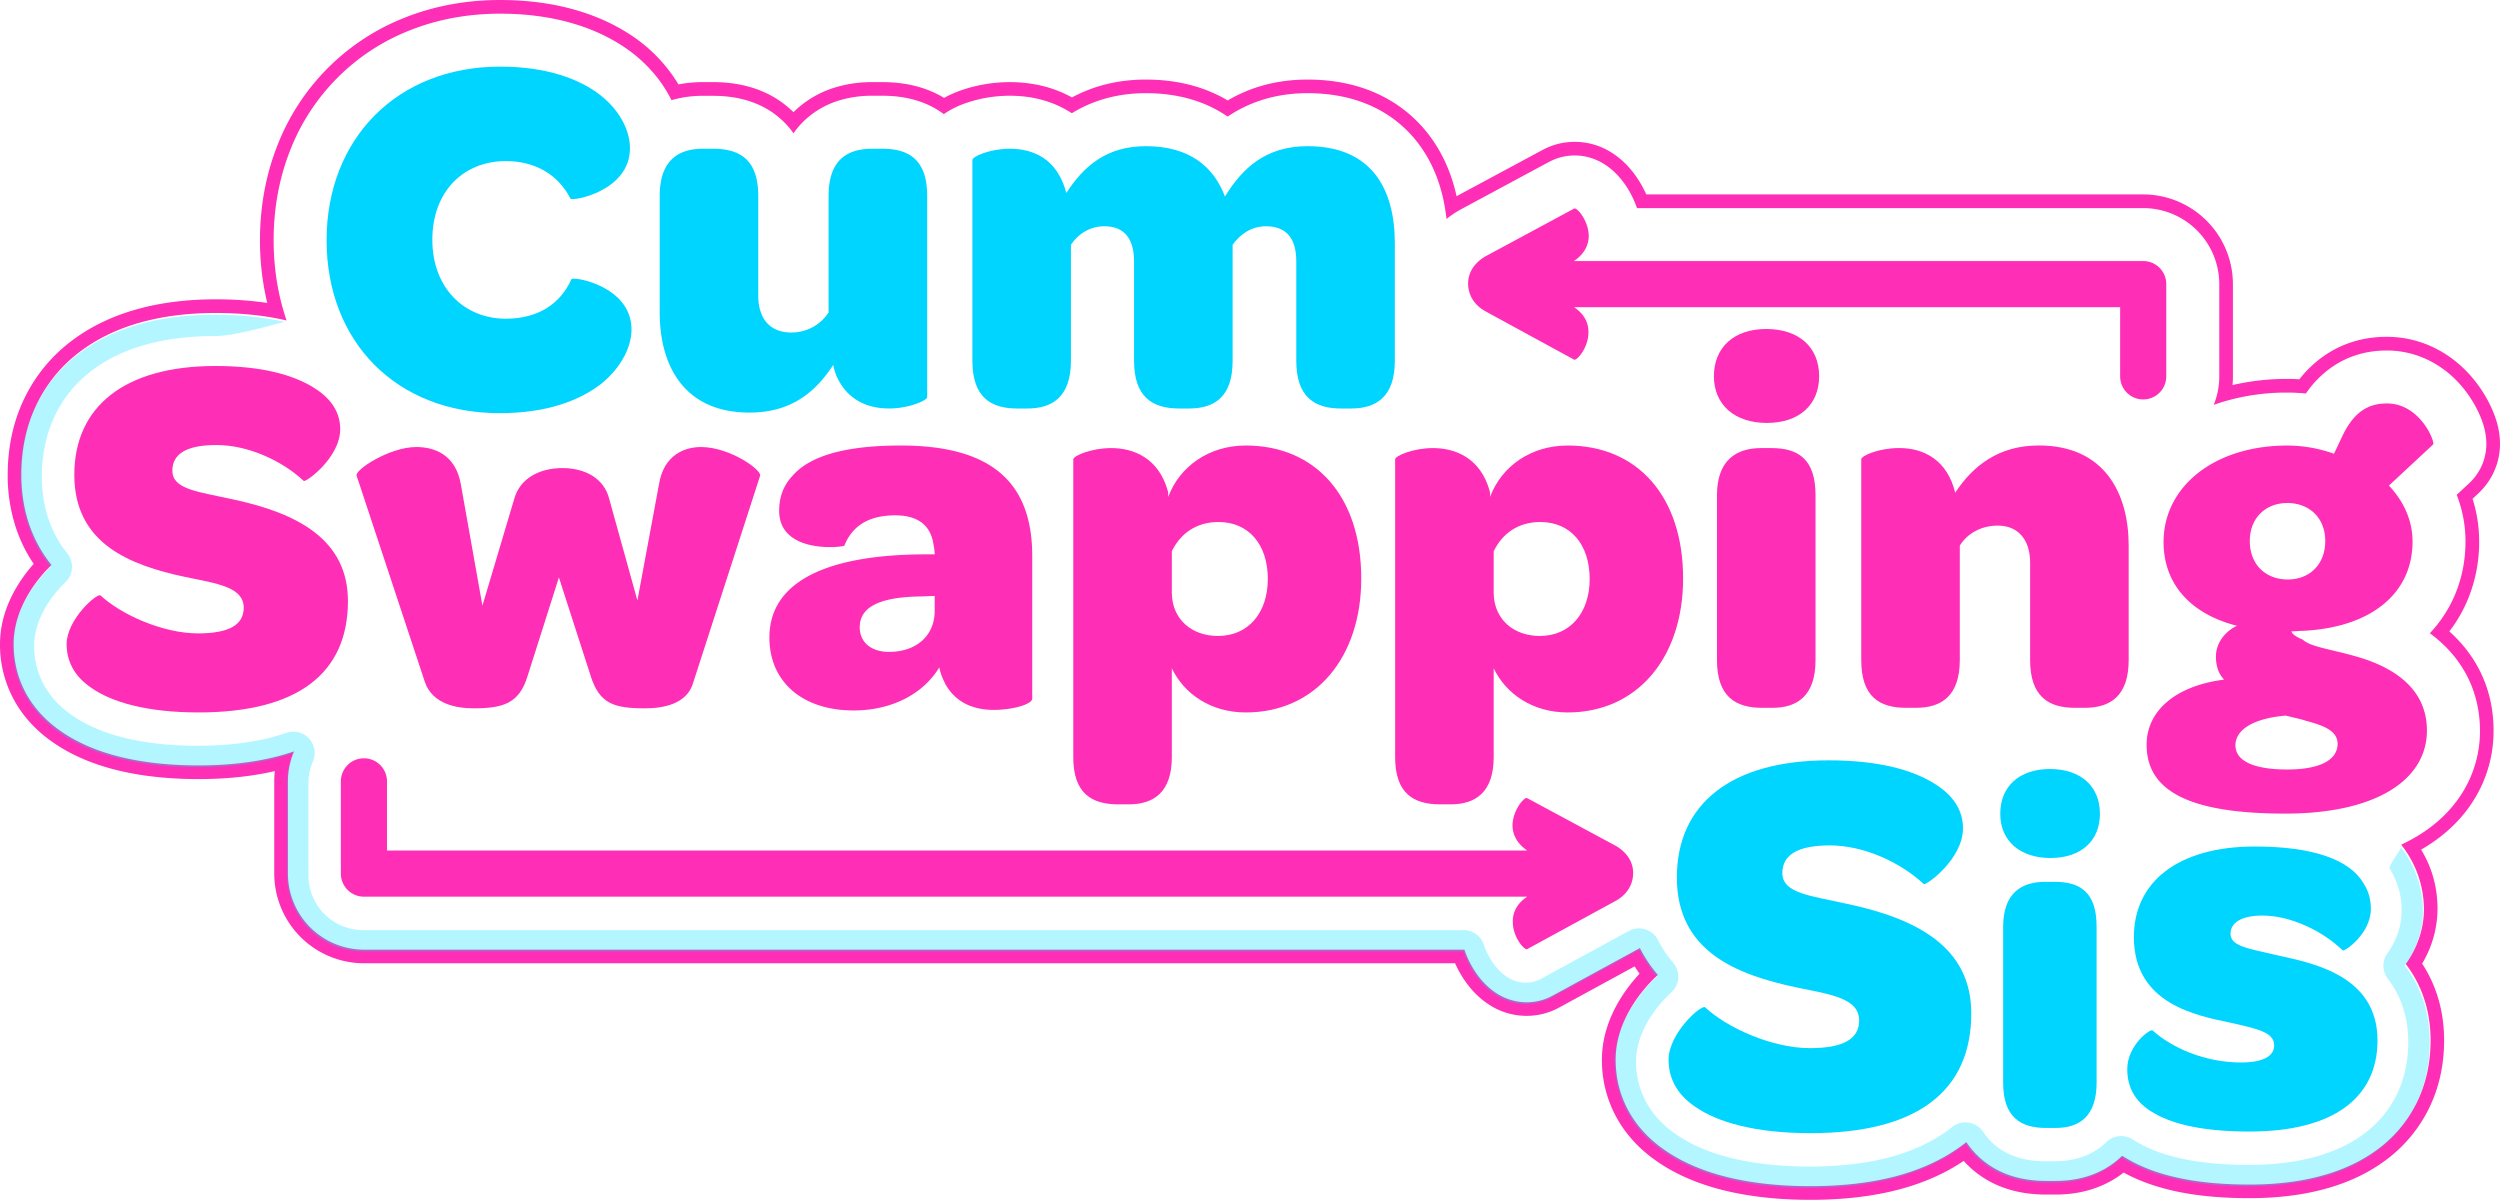
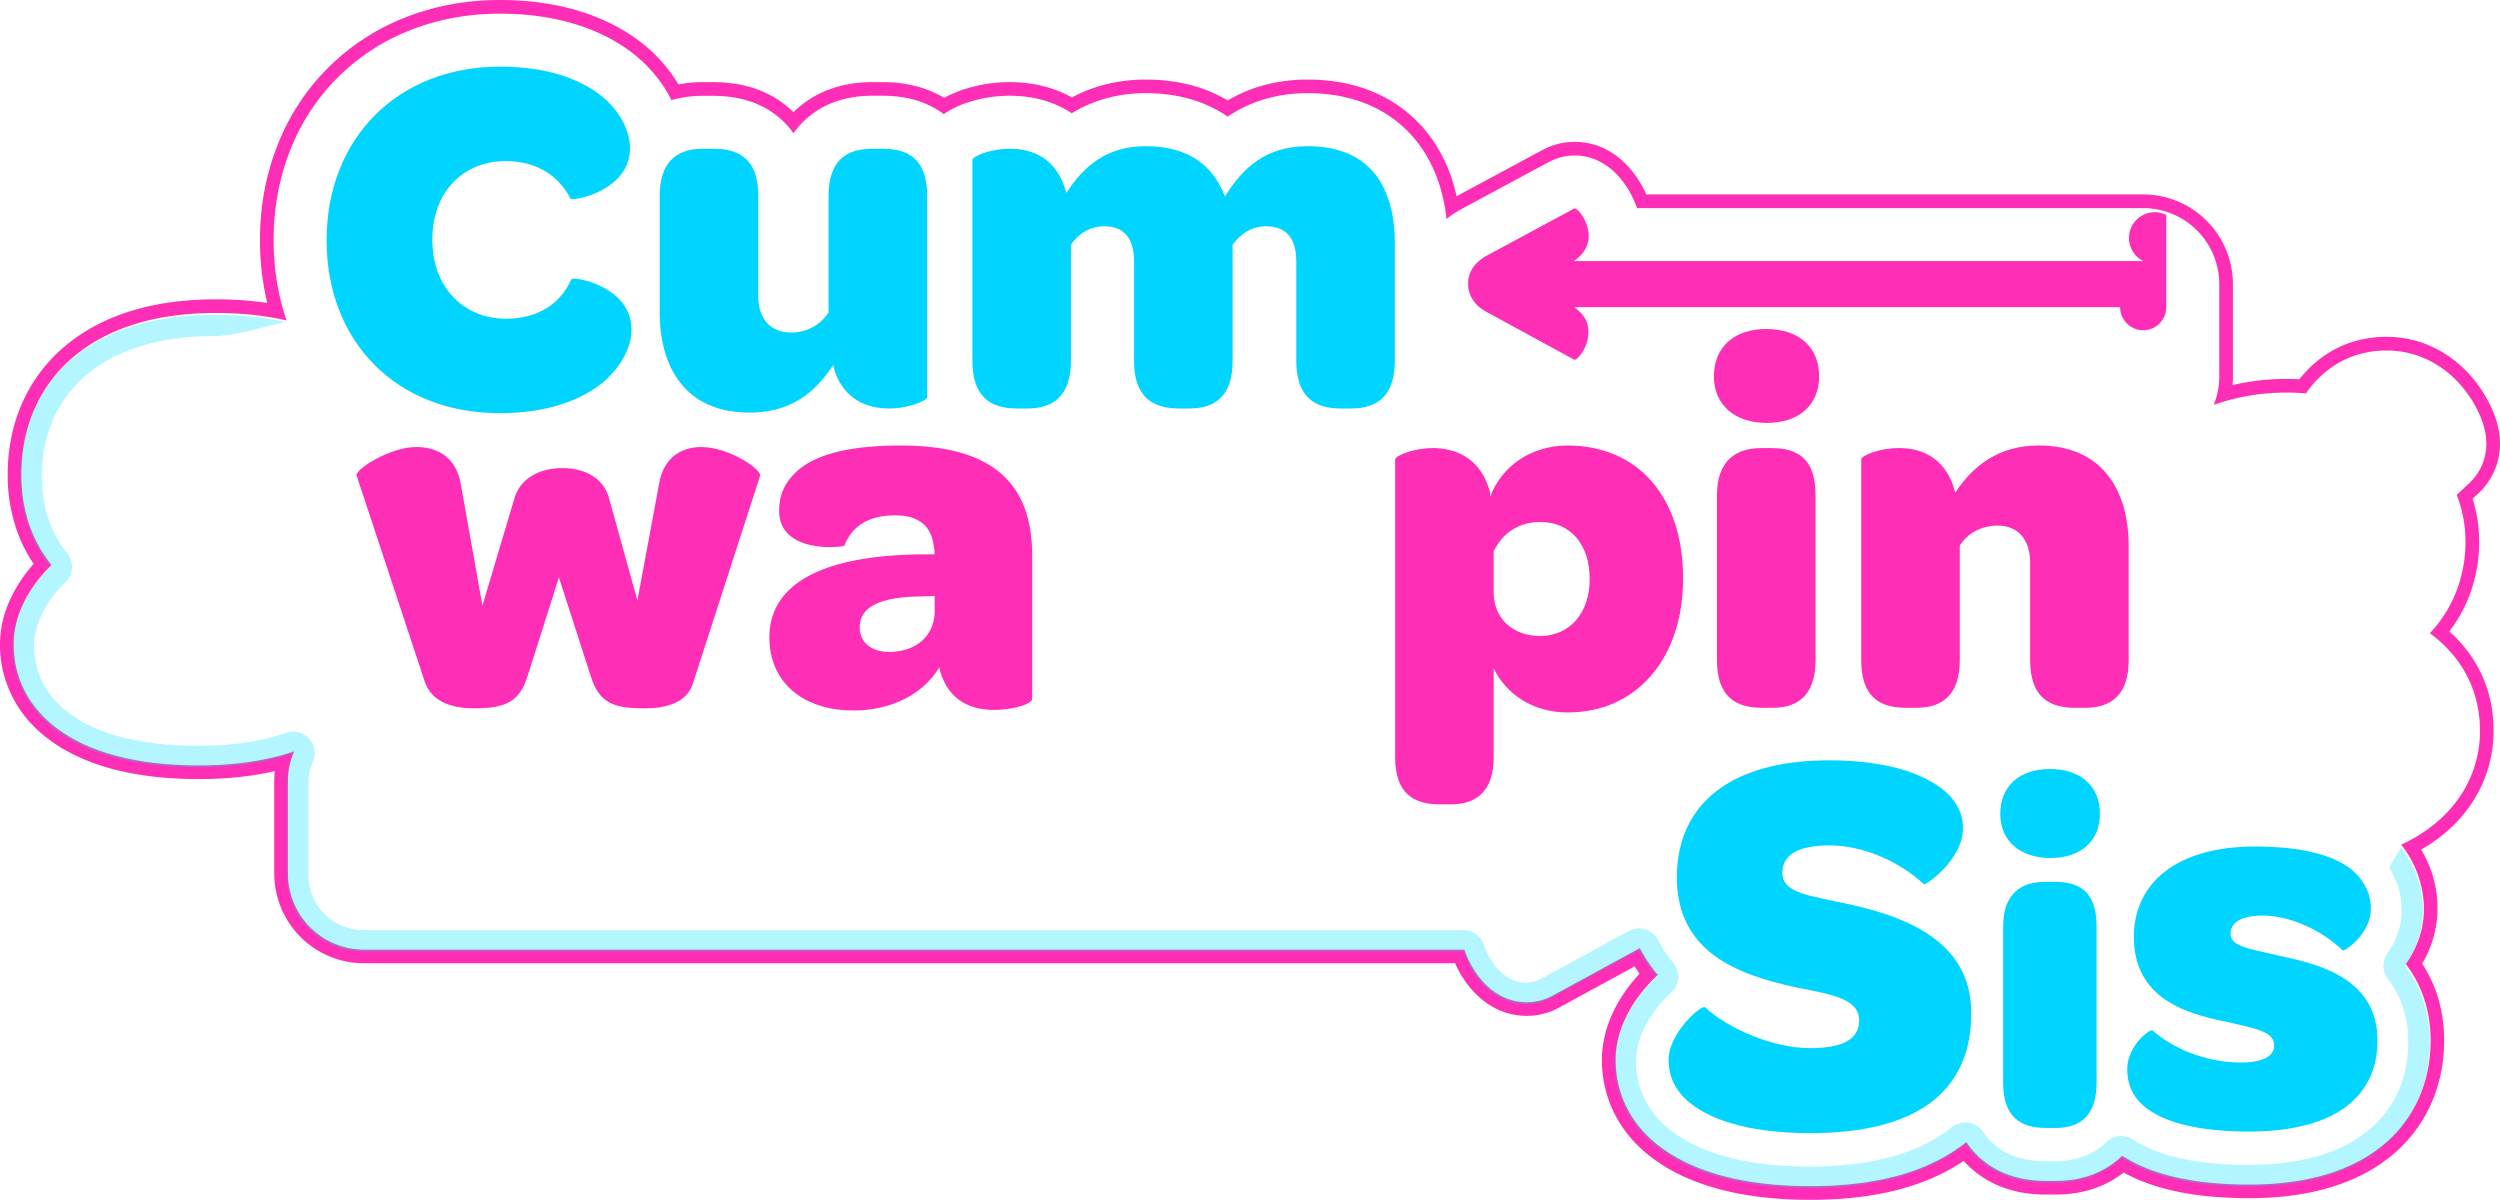
<svg xmlns="http://www.w3.org/2000/svg" viewBox="0 0 2926.87 1404.69">
  <defs>
    <style>.cls-1,.cls-7{fill:#fe2eb7;}.cls-2{fill:#fff;}.cls-3{opacity:0.3;}.cls-4{mask:url(#mask);}.cls-5{fill:#00e1ff;}.cls-6{fill:#00d5ff;}.cls-7{fill-rule:evenodd;}.cls-8{filter:url(#luminosity-noclip);}</style>
    <filter id="luminosity-noclip" x="404.64" y="726.24" width="2833.68" height="1026.48" filterUnits="userSpaceOnUse" color-interpolation-filters="sRGB">
      <feFlood flood-color="#fff" result="bg" />
      <feBlend in="SourceGraphic" in2="bg" />
    </filter>
  </defs>
  <g id="background">
    <path id="Pink_Stroke" data-name="Pink Stroke" class="cls-1" d="M977.2,360c-39.5,0-77,6.93-111.44,20.58A263.11,263.11,0,0,0,716.17,531.06c-13.34,34.14-20.1,71.17-20.1,110.07a313.2,313.2,0,0,0,8.53,73.5,415.74,415.74,0,0,0-60.61-4.2c-33.31,0-64.14,3.88-91.61,11.52-30.2,8.41-56.74,21.43-78.89,38.71a184,184,0,0,0-54.82,69.08c-11.91,26-17.95,55-17.95,86.1a196.21,196.21,0,0,0,9.78,62.47,171.4,171.4,0,0,0,20.65,41.83c-1.63,1.84-3.24,3.72-4.8,5.63-15.81,19.31-34.64,50.31-34.64,88.39a134.4,134.4,0,0,0,16.33,65.1c10.75,19.71,26.32,36.62,46.28,50.23,20.53,14.27,45.66,25.11,74.69,32.24,28,6.88,60,10.36,95.15,10.36,32.66,0,62.67-3.14,89.31-9.35a107.22,107.22,0,0,0-.68,12v108a105.12,105.12,0,0,0,105,105H2095.26a125.57,125.57,0,0,0,7.91,15c9,14.61,20.06,26.07,32.84,34.07a80.17,80.17,0,0,0,43.09,12.49,79.1,79.1,0,0,0,25-4.06,78.19,78.19,0,0,0,12.67-5.51l88.68-48.34q2.76,4.35,5.77,8.56-4.18,4.49-8.14,9.32c-16.39,20-35.93,52.12-35.93,91.35a138.71,138.71,0,0,0,16.9,67.27c11.13,20.39,27.26,37.87,47.93,52,21.49,14.93,47.87,26.3,78.4,33.8,29.68,7.28,63.65,11,101,11s71.6-3.88,101.46-11.55c29.48-7.57,55.61-19,77.84-34q3.42,3.8,7.14,7.25c23,21.32,53,32.13,89.19,32.13h11.39c37.06,0,62.81-12.64,79.56-25.78,18.66,10.32,40.87,18,66.06,23,23.78,4.68,51.06,7,81.09,7,65.24,0,118.28-14.46,157.64-43a166.72,166.72,0,0,0,52.95-62.63c11.58-23.86,17.45-50.47,17.45-79.11,0-31.83-7.84-60.77-23.29-86-.79-1.29-1.61-2.58-2.44-3.86a125.65,125.65,0,0,0,18-64.05c0-25.23-6.46-48.56-19.21-69.4,1.3-.75,2.6-1.51,3.87-2.28,24.84-15,44.48-34.06,58.37-56.67a151.79,151.79,0,0,0,22.59-80.64c0-45.57-17.9-85.59-51.78-115.89a166.57,166.57,0,0,0,23.14-41.08A176,176,0,0,0,3294.18,994a165.27,165.27,0,0,0-7.72-50.07l6.89-6.41q.43-.4.84-.84a79.35,79.35,0,0,0,20.71-33.16c4.81-15.22,4.9-31.43.26-48.2-5.59-20.17-18.38-42.24-34.21-59-25.52-27.06-59.19-42-94.82-42-27.63,0-52.5,7.59-73.91,22.56a132,132,0,0,0-28.5,27.15c-4.73-.28-9.47-.43-14.18-.43a280.78,280.78,0,0,0-64.14,7.22q.49-5.07.49-10.2v-108a105.12,105.12,0,0,0-105-105h-581.8a128.47,128.47,0,0,0-7.79-14.77c-9-14.68-20.07-26.2-32.87-34.23a80.12,80.12,0,0,0-43.18-12.55,78.56,78.56,0,0,0-32.2,6.83c-1.79.79-3.55,1.66-5.26,2.58L2097,589.68c-6.13-27.81-17.23-52.19-33.12-72.72a157.85,157.85,0,0,0-51.08-43c-26-13.81-56.41-20.81-90.3-20.81-34.58,0-66,8.22-93.46,24.45-27.29-16.23-59.47-24.45-95.85-24.45-31.63,0-60.67,7-86.47,20.92-21.47-11.9-45.9-17.92-72.79-17.92a173.74,173.74,0,0,0-56.21,9.32,130.51,130.51,0,0,0-20.73,9.14c-20.22-12.26-44.41-18.46-72.09-18.46h-12a147.1,147.1,0,0,0-44,6.38,118,118,0,0,0-46.78,27.4l-1.45,1.42q-1.65-1.64-3.38-3.21c-23.29-21.22-53.81-32-90.7-32h-12a150.46,150.46,0,0,0-28.58,2.66,180.2,180.2,0,0,0-42.28-48.07l-.73-.58C1113.66,387.27,1061.1,360,977.2,360Z" transform="translate(-391.71 -359.99)" />
    <path id="White_Background" data-name="White Background" class="cls-2" d="M3246.84,1109.65q-5-4.31-10.39-8.29c27.06-28.74,41.73-66.15,41.73-107.39a149.32,149.32,0,0,0-10.3-54.64l14.57-13.55,0,0c14.63-13.64,25.53-36.55,17.32-66.19-4.93-17.78-16.3-37.34-30.43-52.32-22.46-23.82-52-36.94-83.18-36.94-24.29,0-46.07,6.62-64.75,19.68a120,120,0,0,0-30.06,30.68q-10.86-1.08-21.78-1.08a257.74,257.74,0,0,0-76.84,11.26q-4.71,1.47-9.3,3.12a88.59,88.59,0,0,0,6.49-33.36v-108a89.09,89.09,0,0,0-89-89H2308.2a111.69,111.69,0,0,0-10.54-22.4C2282.17,556,2260,542.05,2235.25,542h0a62.9,62.9,0,0,0-25.69,5.45c-1.41.63-2.81,1.32-4.17,2l-104,56c-.66.36-1.32.72-2,1.11a111.55,111.55,0,0,0-14.19,9.82c-3.87-35.43-15.23-65.52-33.95-89.69-20.36-26.28-59.22-57.61-128.73-57.61-35.17,0-66.63,9.22-93.52,27.41l-.22-.15c-26.35-18.09-58.5-27.26-95.57-27.26-32.2,0-61.33,7.89-86.64,23.48-20.81-13.59-45.24-20.48-72.62-20.48a157.51,157.51,0,0,0-51,8.44,108.51,108.51,0,0,0-22.36,10.48c-1.36.85-2.64,1.73-3.89,2.62-19.13-14.3-43.23-21.54-71.8-21.54h-12a131,131,0,0,0-39.21,5.65,102,102,0,0,0-40.5,23.68A100.05,100.05,0,0,0,1320.7,516a99.14,99.14,0,0,0-14.17-16c-20.26-18.46-47.15-27.82-79.93-27.82h-12a128,128,0,0,0-36.76,5.11c-9.82-20.06-24.78-38.57-44.09-54l-.59-.46C1105.8,401.43,1056.55,376,977.2,376c-37.47,0-73,6.55-105.55,19.46A247.14,247.14,0,0,0,731.07,536.88c-12.61,32.28-19,67.35-19,104.25,0,33.12,5.1,64.71,15.15,94.07-24.73-5.83-52.53-8.77-83.23-8.77-31.86,0-61.24,3.68-87.32,10.94-28.17,7.84-52.85,19.92-73.34,35.91a168.19,168.19,0,0,0-50.11,63.12c-11,23.9-16.5,50.63-16.5,79.44,0,41,12.09,76.85,35.32,105.64a164,164,0,0,0-13.31,14.43c-14.15,17.28-31,44.89-31,78.25,0,41.42,19.77,77.69,55.69,102.16,18.93,13.16,42.28,23.21,69.43,29.87,26.76,6.57,57.49,9.9,91.33,9.9s64.78-3.5,91.68-10.41c7-1.78,13.69-3.82,20.21-6.07a88.37,88.37,0,0,0-7.26,35.18v108a89.09,89.09,0,0,0,89,89H2106.18a110.24,110.24,0,0,0,10.61,22.6c15.49,25.12,37.62,39,62.31,39a63,63,0,0,0,20-3.24,61.59,61.59,0,0,0,10.07-4.38l102.45-55.85.07.14a161.73,161.73,0,0,0,21,31.34,171,171,0,0,0-17.13,18.09c-14.74,18-32.31,46.71-32.31,81.22,0,43,20.55,80.61,57.88,106,19.9,13.84,44.51,24.42,73.17,31.46,28.43,7,61.12,10.51,97.15,10.51s68.92-3.71,97.48-11c31.29-8,58.45-20.61,80.73-37.4,1.37-1,2.76-2.11,4.15-3.22a98.36,98.36,0,0,0,15,17.61c19.93,18.49,46.28,27.86,78.32,27.86h11.38c39.42,0,64-16,77.74-29.44,2.27,1.45,4.6,2.86,7,4.21,17.71,10.23,39.23,17.89,64,22.75,22.76,4.48,49,6.75,78,6.75,61.8,0,111.68-13.44,148.25-39.93a150.72,150.72,0,0,0,47.94-56.66c10.52-21.66,15.85-45.92,15.85-72.12,0-28.84-7-55-20.93-77.65a139.8,139.8,0,0,0-8.11-11.83c14-19.74,21.28-41.78,21.28-64.44a122.18,122.18,0,0,0-26.66-75.25,202.3,202.3,0,0,0,19.05-10.12c22.63-13.67,40.47-31,53-51.36a136,136,0,0,0,20.22-72.26C3295,1173.49,3278.35,1137,3246.84,1109.65Z" transform="translate(-391.71 -359.99)" />
    <g class="cls-3">
      <g class="cls-4">
        <path class="cls-5" d="M3207.11,1490.56c14-19.74,21.28-41.78,21.28-64.44a122.18,122.18,0,0,0-26.66-75.25c6.65-3.1-14.44,22.42-12.32,26,.09.15.18.3.28.45a90.52,90.52,0,0,1,13.7,48.84c0,17.52-5.62,34.35-16.69,50a25,25,0,0,0,.55,29.62,114.67,114.67,0,0,1,6.65,9.69c11.44,18.7,17.25,40.43,17.25,64.6,0,22.38-4.49,43-13.34,61.2a126.11,126.11,0,0,1-40.11,47.34c-32.22,23.33-77.16,35.17-133.59,35.17-27.38,0-52-2.12-73.18-6.28-22-4.33-41-11-56.28-19.87l-.24-.13c-1.91-1.08-3.86-2.25-5.79-3.49a25,25,0,0,0-31,3.21c-10.37,10.17-29.24,22.29-60.24,22.29H2786c-25.52,0-46.15-7.13-61.31-21.19a73.11,73.11,0,0,1-11.13-13.12,25,25,0,0,0-17-10.86,24,24,0,0,0-3.87-.3,25,25,0,0,0-15.6,5.47c-1.23,1-2.43,1.91-3.59,2.79-19.64,14.78-43.83,25.94-71.9,33.15-26.54,6.81-57.24,10.26-91.27,10.26s-64.71-3.29-91.19-9.79c-25.67-6.3-47.49-15.62-64.85-27.7l-.2-.14c-15.28-10.4-27.08-23.11-35.08-37.76a98.29,98.29,0,0,1-11.88-47.62c0-27.13,14.49-50.53,26.65-65.38a147.17,147.17,0,0,1,14.59-15.42,25,25,0,0,0,2.23-34.73,136.42,136.42,0,0,1-17.64-26.33l-.22-.43a25,25,0,0,0-34.16-10.45l-102.46,55.85a35.83,35.83,0,0,1-6,2.61,38.05,38.05,0,0,1-12.07,2c-20.11,0-33.41-14.73-41-27.09a84.32,84.32,0,0,1-8.19-17.42,25,25,0,0,0-23.7-17H816.79a64.07,64.07,0,0,1-64-64v-108a63.28,63.28,0,0,1,5.21-25.27A25,25,0,0,0,726.86,1218c-5.93,2.06-12.07,3.91-18.24,5.49-24.87,6.39-53.62,9.62-85.46,9.62s-60.56-3.08-85.37-9.18c-24.15-5.93-44.72-14.71-61.11-26.12l-.2-.13c-14.57-9.93-25.82-22.05-33.44-36a93.83,93.83,0,0,1-11.33-45.47c0-26,13.79-48.28,25.36-62.41a138.83,138.83,0,0,1,11.28-12.23,25,25,0,0,0,2.15-33.73c-19.76-24.49-29.78-54.76-29.78-89.95,0-25.19,4.79-48.42,14.23-69A143.37,143.37,0,0,1,497.71,795c17.9-14,39.66-24.58,64.66-31.54,23.9-6.65,51-10,80.62-10,28.62,0,82.51-18.34,83.23-16.23-24.73-5.83-52.53-8.77-83.23-8.77-31.86,0-61.24,3.68-87.32,10.94-28.17,7.84-52.85,19.92-73.34,35.91a168.31,168.31,0,0,0-50.12,63.12c-10.94,23.9-16.49,50.63-16.49,79.44,0,41,12.09,76.85,35.32,105.64a164,164,0,0,0-13.31,14.43c-14.15,17.28-31,44.89-31,78.25,0,41.42,19.77,77.69,55.69,102.16,18.93,13.16,42.28,23.21,69.43,29.87,26.76,6.57,57.49,9.9,91.33,9.9s64.78-3.5,91.68-10.41q10.44-2.67,20.21-6.07a88.37,88.37,0,0,0-7.26,35.18v108a89.09,89.09,0,0,0,89,89H2105.18a109.72,109.72,0,0,0,10.61,22.6c15.49,25.12,37.62,39,62.31,39a63,63,0,0,0,20-3.24,61.59,61.59,0,0,0,10.07-4.38l102.45-55.85.07.14a161.73,161.73,0,0,0,21,31.34,171,171,0,0,0-17.13,18.09c-14.74,18-32.31,46.71-32.31,81.22,0,43,20.55,80.61,57.88,106,19.9,13.84,44.51,24.42,73.17,31.46,28.43,7,61.12,10.51,97.15,10.51s68.92-3.71,97.48-11c31.29-8,58.45-20.61,80.73-37.4,1.37-1,2.76-2.11,4.15-3.22a98.36,98.36,0,0,0,15,17.61c19.93,18.49,46.28,27.86,78.31,27.86h11.39c39.42,0,64-16,77.74-29.44,2.27,1.45,4.6,2.86,7,4.21,17.71,10.23,39.23,17.89,64,22.75,22.76,4.48,49,6.75,78,6.75,61.8,0,111.68-13.44,148.25-39.93a150.72,150.72,0,0,0,47.94-56.66c10.52-21.66,15.85-45.92,15.85-72.12,0-28.84-7-55-20.93-77.65A139.8,139.8,0,0,0,3207.11,1490.56Z" transform="translate(-391.71 -359.99)" />
      </g>
    </g>
  </g>
  <g id="text">
    <g id="Cum">
      <path class="cls-6" d="M977.2,438c54.69,0,93.15,14.43,117.79,33.66,24,19.23,34.26,42.67,34.26,61.9,0,50.48-67.91,62.5-69.71,58.9-14.43-28.25-41.47-43.88-75.73-43.88-49.28,0-85.94,35.46-85.94,92s37.26,92.55,85.94,92.55c37.26,0,63.71-16.83,76.93-46.28,1.8-3.61,70.31,7.81,70.31,58.9,0,19.23-10.81,43.27-34.85,63.1-25.24,19.83-63.71,34.86-119.6,34.86-120.8,0-202.53-83.54-202.53-202.53C774.07,522.73,856.4,438,977.2,438Z" transform="translate(-391.71 -359.99)" />
      <path class="cls-6" d="M1477.21,589.44V825c0,3.6-21,13.22-44.47,13.22s-48.68-8.42-61.9-38.46c-1.2-3.61-3-7.82-3.61-12.62-21,32.45-49.88,55.89-98,55.89-76.92,0-105.17-55.29-105.17-117.2V589.44c0-40.87,21-55.29,50.48-55.29h12c31.25,0,52.89,12.62,52.89,55.29V706c0,27.05,13.82,43.27,38.46,43.27a51.63,51.63,0,0,0,43.88-23.44V589.44c0-41.47,21-55.29,51.08-55.29h12C1455.58,534.15,1477.21,546.77,1477.21,589.44Z" transform="translate(-391.71 -359.99)" />
      <path class="cls-6" d="M2024.7,644.73V782.36c0,41.47-21,55.89-51.08,55.89h-12c-30.65,0-52.29-13.22-52.29-55.89V665.77c0-27-12-40.87-35.46-40.87-16.82,0-30,9-39.06,21.64V782.36c0,42.07-21,55.89-51.08,55.89h-11.42c-31.25,0-52.89-13.22-52.89-55.89v-116c0-27.65-12-41.47-34.86-41.47-16.82,0-30.65,9-39.06,21.64V782.36c0,42.07-21.63,55.89-51.08,55.89h-12c-30.65,0-52.29-13.22-52.29-55.89v-235c0-4.2,20.44-13.22,43.87-13.22,26.45,0,55.29,10.82,66.11,51.69,20.44-31.26,46.88-54.69,93.15-54.69,51.09,0,79.33,24,92.56,58.89,20.43-33,47.47-58.89,96.75-58.89C1998.86,531.15,2024.7,582.83,2024.7,644.73Z" transform="translate(-391.71 -359.99)" />
    </g>
    <g id="Swapping">
-       <path class="cls-1" d="M469.71,1114.16c0-28.85,35.46-60.1,39.66-57.09,24.64,22.84,73.32,44.47,114.19,44.47,36.66,0,53.49-10.22,53.49-30,0-24-30-28.24-68.51-36.06-64.91-13.82-129.82-39.06-129.82-119.59,0-79.93,58.9-127.41,165.27-127.41,53.49,0,90.75,10.22,114.79,25.24C780.42,826.89,790,843.72,790,862.35c0,33.66-40.26,62.5-42.67,60.7C721.52,899,681.86,881,645.2,881c-34.86,0-51.69,10.22-51.69,30,0,22.24,30.65,24.64,70.92,33.66,76.32,16.22,134.62,47.47,134.62,119,0,84.74-58.9,130.41-174.89,130.41-60.7,0-101.56-12-125.6-28.84C478.12,1151.42,469.71,1133.39,469.71,1114.16Z" transform="translate(-391.71 -359.99)" />
      <path class="cls-1" d="M889.2,1158.64,809.27,917c-3-6.61,38.46-33.66,69.71-33.66,21.64,0,46.28,9,52.29,43.88l25.24,141.83,37.26-125c6.61-24,29.45-36.05,56.49-36.05,26.44,0,48.68,12,54.69,36.05l33,119,25.24-135.82c5.41-34.26,29.45-43.88,49.28-43.88,33.66,0,71.52,27,69.12,33.66l-78.13,241.6c-7.21,26.44-36.66,30.65-56.49,30.65-36.66,0-53.49-5.41-63.71-37.87L1046.05,1036l-36.66,115.39c-9.61,31.86-28.24,37.87-63.1,37.87C926.46,1189.29,898.21,1184.48,889.2,1158.64Z" transform="translate(-391.71 -359.99)" />
      <path class="cls-1" d="M1473.36,1009H1486a53.05,53.05,0,0,0-1.2-10.22c-3-24-18.63-35.45-45.08-35.45-36.66,0-52.28,17.42-59.49,35.45-.6,1.81-76.33,10.82-76.33-40.86,0-15.63,4.81-29.45,15.63-40.87,20.43-23.44,61.9-35.46,126.8-35.46,107,0,153.86,43.87,153.86,129.21v167.08c0,6.61-22.84,13.22-45.08,13.22-25.24,0-45.07-9.62-56.49-30-3-6-6-12.62-7.21-19.83-19.23,31.85-56.49,50.48-100.37,50.48-60.09,0-98.56-33.66-98.56-85.34C1292.46,1042,1357.37,1009.59,1473.36,1009Zm12.62,48.68-16.23.6c-45.07.6-71.51,10.82-71.51,36.06,0,18,13.82,28.85,34.25,28.85,31.25,0,52.29-18,53.49-45.68Z" transform="translate(-391.71 -359.99)" />
-       <path class="cls-1" d="M1985.39,1037.24c0,92.55-53.49,156.85-135.23,156.85-40.86,0-72.11-21.63-86.54-51.68v104c0,40.87-21,55.29-50.48,55.29h-12c-31.25,0-52.89-12.62-52.89-55.29V897.81c0-4.21,21-13.22,44.48-13.22,25.84,0,55.29,11.42,66.11,49.88.6,1.8.6,4.21.6,7.21,13.22-35.46,47.47-60.1,90.74-60.1C1931.9,881.58,1985.39,941.08,1985.39,1037.24Zm-109.38.6c0-40.87-22.84-66.71-57.7-66.71-25.84,0-44.47,13.22-54.69,34.25v49.29c.6,30.64,23.44,49.88,54.09,49.88C1852.57,1104.55,1876,1078.1,1876,1037.84Z" transform="translate(-391.71 -359.99)" />
      <path class="cls-1" d="M2362.2,1037.24c0,92.55-53.49,156.85-135.22,156.85-40.87,0-72.12-21.63-86.54-51.68v104c0,40.87-21,55.29-50.48,55.29h-12c-31.26,0-52.89-12.62-52.89-55.29V897.81c0-4.21,21-13.22,44.47-13.22,25.84,0,55.29,11.42,66.11,49.88.6,1.8.6,4.21.6,7.21,13.22-35.46,47.48-60.1,90.75-60.1C2308.71,881.58,2362.2,941.08,2362.2,1037.24Zm-109.38.6c0-40.87-22.84-66.71-57.69-66.71-25.85,0-44.48,13.22-54.69,34.25v49.29c.6,30.64,23.44,49.88,54.09,49.88C2229.38,1104.55,2252.82,1078.1,2252.82,1037.84Z" transform="translate(-391.71 -359.99)" />
      <path class="cls-1" d="M2459.56,745.16c37.86,0,61.9,21,61.9,55.29,0,33-22.84,54.69-61.3,54.69-37.26,0-61.9-21-61.9-54.69S2421.69,745.16,2459.56,745.16Zm-57.7,194.72c0-40.87,22.24-55.29,51.69-55.29h12c31.25,0,51.68,12.62,51.68,55.29v192.91c0,41.47-21,55.89-50.48,55.89h-12c-31.25,0-52.89-13.22-52.89-55.89Z" transform="translate(-391.71 -359.99)" />
      <path class="cls-1" d="M2883.85,998.77v134c0,41.47-21,55.89-51.09,55.89h-12c-30.65,0-52.28-13.22-52.28-55.89V1018.61c0-26.45-13.83-43.27-37.87-43.27-19.83,0-36.05,9.61-44.47,23.43v134c0,42.07-21.63,55.89-51.08,55.89h-12c-31.25,0-52.29-13.22-52.29-55.89v-235c0-4.21,20.44-13.22,44.48-13.22,30,0,56.49,15,65.5,52.28,21-31.85,51.09-55.29,98-55.29C2855.6,881.58,2883.85,937.47,2883.85,998.77Z" transform="translate(-391.71 -359.99)" />
-       <path class="cls-1" d="M2904.87,1232c0-42.07,37.26-69.72,90.75-76.33-6.61-6.61-9.62-16.23-9.62-27,0-15,9.62-28.85,24.64-36.06-54.69-13.83-85.94-49.28-85.94-98,0-65.51,60.1-113,144.84-113a163.39,163.39,0,0,1,54.69,9.62l10.22-21.64c13.22-27,29.44-37.26,51.68-37.26,39.67,0,57.09,46.28,54.09,48.08l-51.69,48.08c17.43,18.63,27.65,40.87,27.65,65.51,0,61.3-49.28,101-129.21,104.57-4.21,0-8.41.6-12.62.6,1.2,3.6,6,6.61,13.22,9.61,9,8.42,30.65,10.82,60.7,19.23,41.47,11.42,84.74,35.46,84.74,87.15,0,58.29-60.1,97.36-165.87,97.36C2953.55,1312.49,2904.87,1285.44,2904.87,1232Zm223.57-1.21c0-14.42-14.43-21-37.26-27-7.22-2.4-14.43-3.61-23.44-6-36.06,3-58.9,15.63-58.9,34.86,0,17.42,19.83,28.24,60.7,28.24C3109.81,1260.8,3128.44,1248.78,3128.44,1230.75ZM3114,993.36c0-27-18.63-44.47-44.47-44.47-25.24,0-43.87,17.43-43.87,44.47,0,27.65,18.63,45.08,44.47,45.08C3095.38,1038.44,3114,1021,3114,993.36Z" transform="translate(-391.71 -359.99)" />
    </g>
    <g id="Sis">
      <path class="cls-6" d="M2345.18,1600.67c0-31,38.15-64.67,42.68-61.44,26.52,24.58,78.9,47.86,122.88,47.86,39.45,0,57.55-11,57.55-32.34,0-25.86-32.33-30.39-73.72-38.8-69.85-14.87-139.69-42-139.69-128.69,0-86,63.38-137.11,177.84-137.11,57.56,0,97.66,11,123.53,27.17,23.28,14.22,33.63,32.33,33.63,52.38,0,36.22-43.33,67.26-45.92,65.32-27.81-25.87-70.49-45.27-109.94-45.27-37.51,0-55.62,11-55.62,32.33,0,23.93,33,26.52,76.31,36.22,82.14,17.46,144.87,51.09,144.87,128,0,91.18-63.38,140.33-188.2,140.33-65.32,0-109.29-12.93-135.16-31C2354.23,1640.77,2345.18,1621.37,2345.18,1600.67Z" transform="translate(-391.71 -359.99)" />
      <path class="cls-6" d="M2791.57,1260.32c35.87,0,58.64,19.93,58.64,52.38,0,31.31-21.63,51.8-58.07,51.8-35.3,0-58.64-19.92-58.64-51.8S2755.7,1260.32,2791.57,1260.32Z" transform="translate(-391.71 -359.99)" />
      <path class="cls-6" d="M2736.91,1444.78c0-38.72,21.07-52.38,49-52.38h11.38c29.61,0,49,12,49,52.38v182.75c0,39.28-19.92,53-47.82,53H2787c-29.61,0-50.11-12.53-50.11-53Z" transform="translate(-391.71 -359.99)" />
      <path class="cls-6" d="M2882.19,1611.67c0-27.81,27.16-47.86,29.75-45.27,22,20,60.79,37.51,103.47,37.51,25.22,0,38.8-7.12,38.8-20.05,0-15.52-20.05-19.4-51.09-26.52-40.09-8.41-113.17-22-113.17-100.24,0-64.67,51.73-106.06,141.63-106.06,68.55,0,111.23,15.52,127.4,43.33,5.82,9.05,8.41,18.75,8.41,29.75,0,29.1-31,50.44-33,48.5-23.28-22.63-60.79-40.74-93.77-40.74-23.93,0-37.51,7.76-37.51,21.34,0,14.88,22,17.46,55,25.22,40.75,9.06,117.06,23.28,117.06,99.6,0,67.25-51.74,106.71-150,106.71-51.09,0-88-7.77-111.23-21.35C2891.89,1651.12,2882.19,1633.65,2882.19,1611.67Z" transform="translate(-391.71 -359.99)" />
    </g>
-     <path id="top_arrow" data-name="top arrow" class="cls-7" d="M2900.89,665.6H2234.44c13.23-9,17.29-20,17.29-29.68-.36-17.7-13.72-33.23-17-31.78l-104,56c-10.48,6.14-20.23,16.62-20.23,31.78,0,15.89,9.75,26.73,20.23,32.5l104,56.7c3.25,1.09,16.61-14.08,16.61-31.78.31-9.95-3.68-20.9-16.77-29.71h639.29v81a27,27,0,0,0,54,0v-108h0A27,27,0,0,0,2900.89,665.6Z" transform="translate(-391.71 -359.99)" />
-     <path id="bottom_arrow" data-name="bottom arrow" class="cls-7" d="M2283.47,1350.31l-104-56c-3.25-1.44-16.61,14.09-17,31.78,0,9.69,4.07,20.65,17.3,29.68h-1335v-81a27,27,0,0,0-27-27h0a27,27,0,0,0-27,27v108a27,27,0,0,0,27,27H2179.63c-13.09,8.82-17.08,19.77-16.78,29.72,0,17.7,13.36,32.87,16.61,31.78l104-56.7c10.48-5.77,20.23-16.61,20.23-32.5C2303.7,1366.92,2294,1356.45,2283.47,1350.31Z" transform="translate(-391.71 -359.99)" />
+     <path id="top_arrow" data-name="top arrow" class="cls-7" d="M2900.89,665.6H2234.44c13.23-9,17.29-20,17.29-29.68-.36-17.7-13.72-33.23-17-31.78l-104,56c-10.48,6.14-20.23,16.62-20.23,31.78,0,15.89,9.75,26.73,20.23,32.5l104,56.7c3.25,1.09,16.61-14.08,16.61-31.78.31-9.95-3.68-20.9-16.77-29.71h639.29a27,27,0,0,0,54,0v-108h0A27,27,0,0,0,2900.89,665.6Z" transform="translate(-391.71 -359.99)" />
  </g>
</svg>